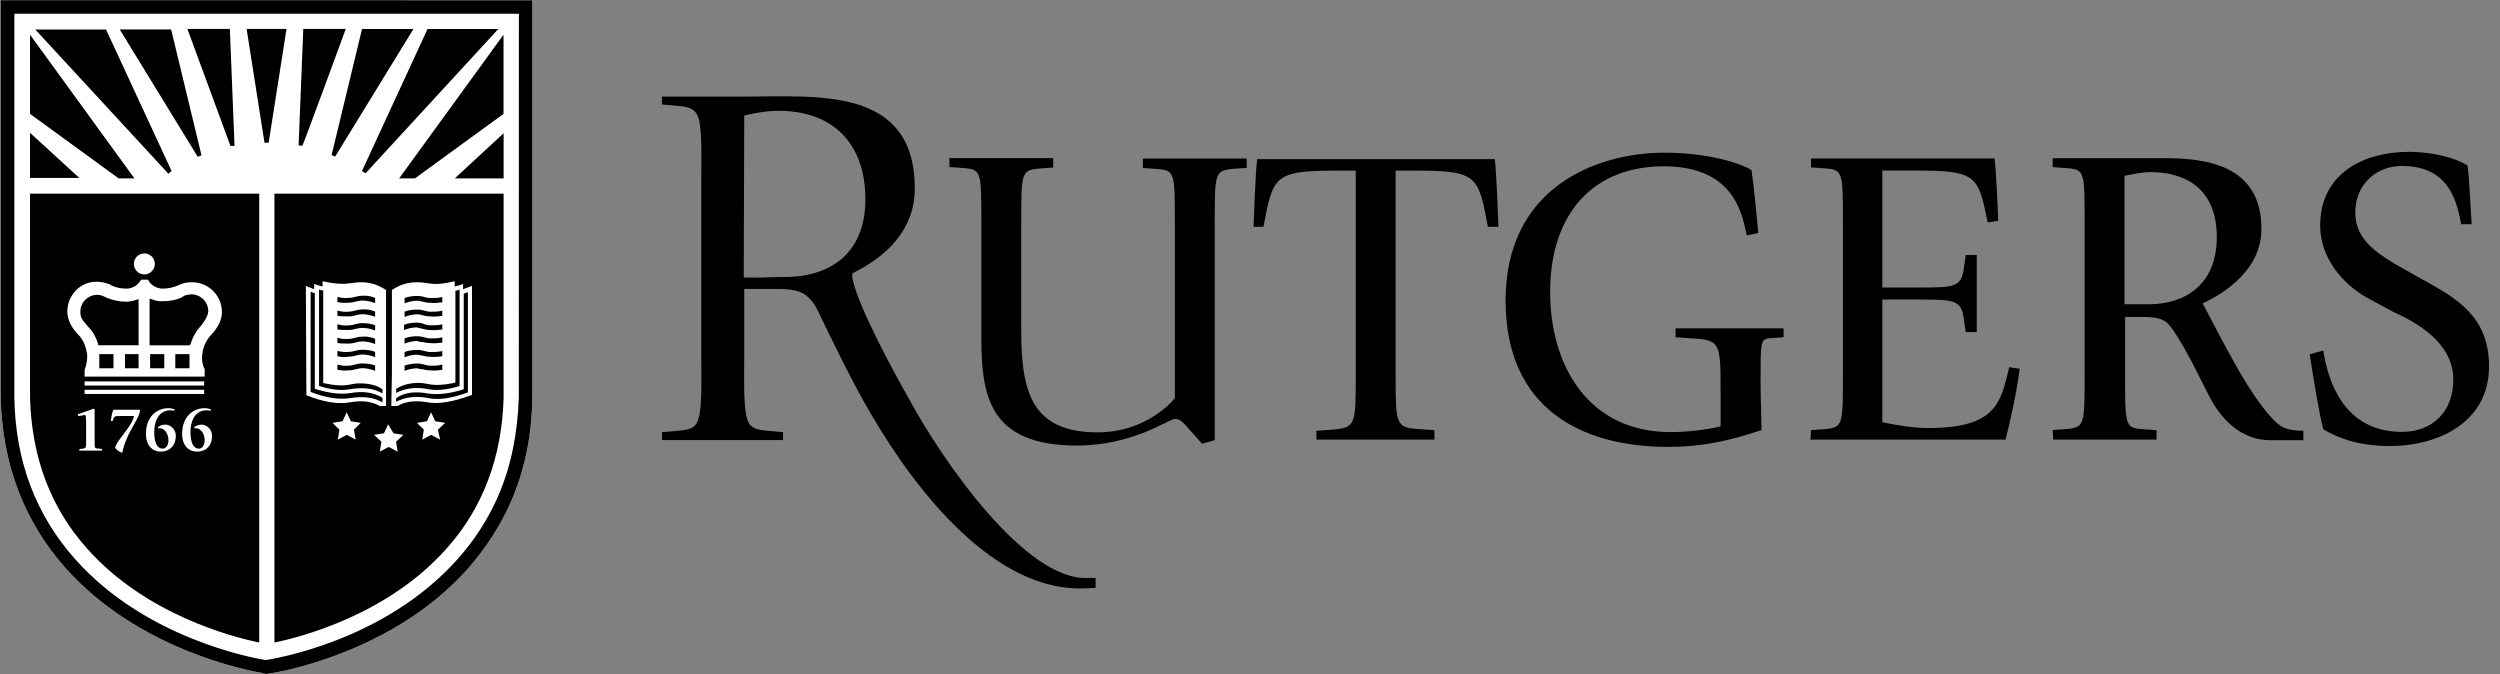
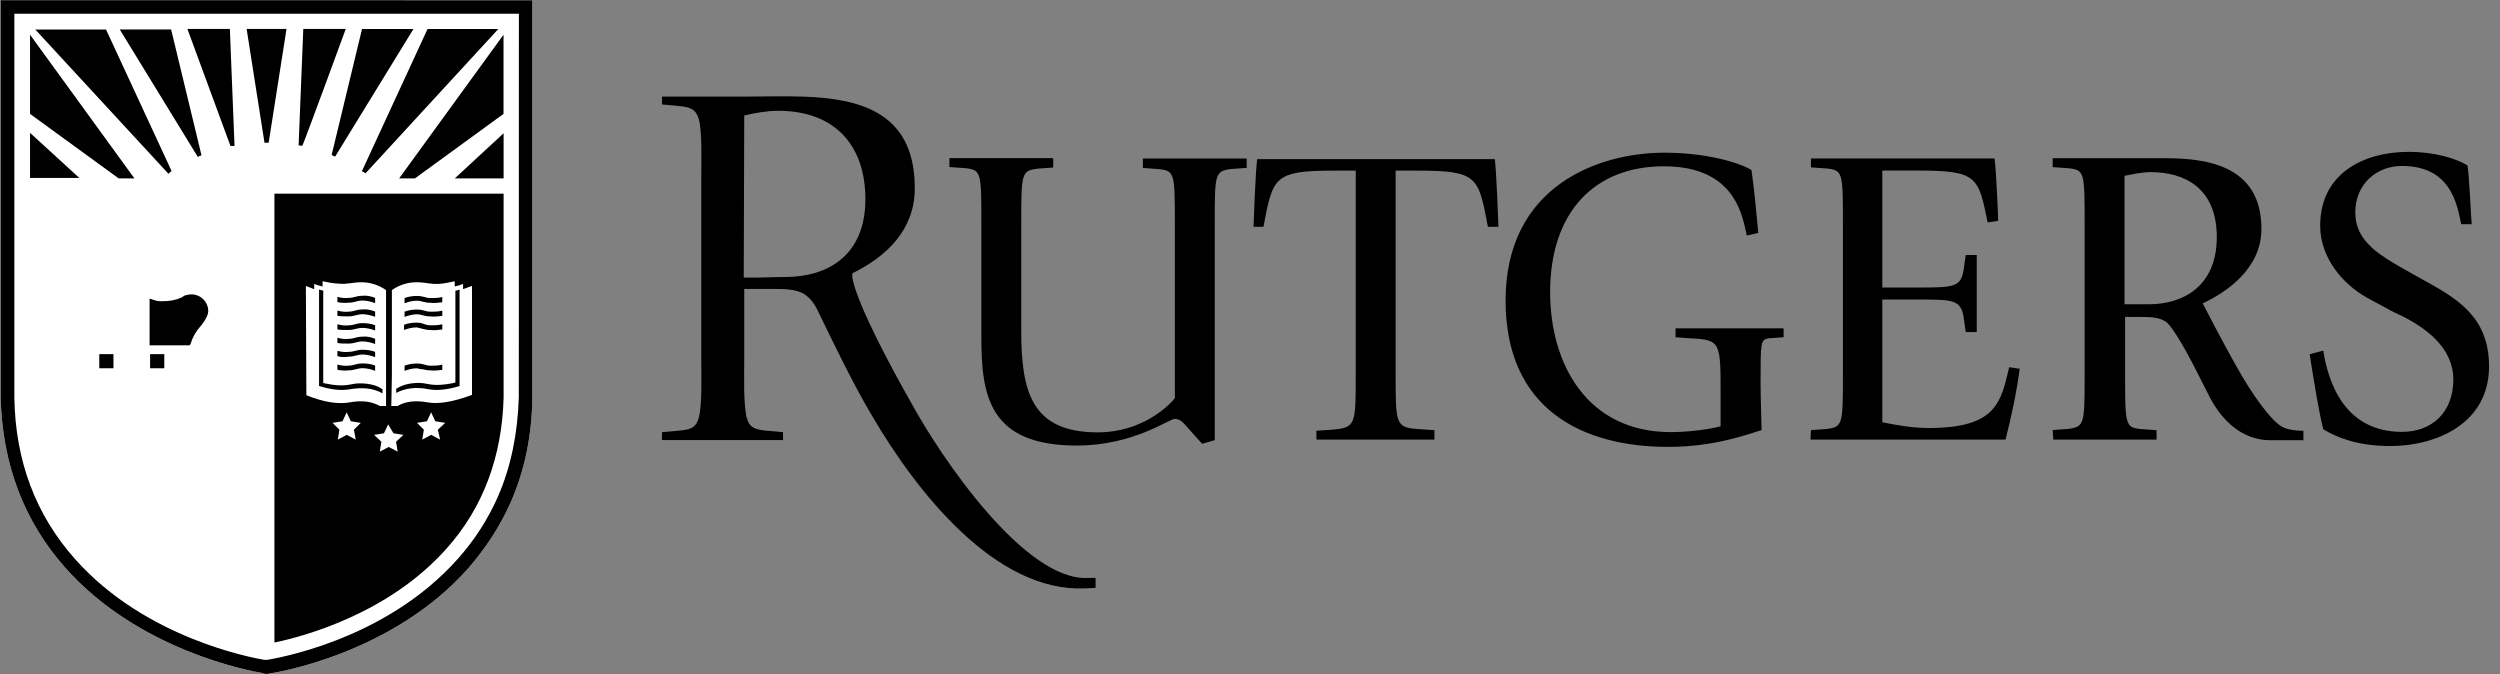
<svg xmlns="http://www.w3.org/2000/svg" width="178px" height="48px" version="1.1">
  <rect width="100%" height="100%" fill="#808080" stroke="none" />
  <title>rutgers-logo_university</title>
  <desc>Created with Sketch.</desc>
  <g id="Page-1" stroke="none" stroke-width="1" fill="none" fill-rule="evenodd">
    <g id="Paid-LP---Classroom-05---TED-Talk" transform="translate(-605, -2465)">
      <g id="logos---2-lines---monochrome" transform="translate(361, 2320)">
        <g id="logos" transform="translate(0, 124)">
          <g id="rutgers-logo_university" transform="translate(244, 21)">
            <path d="M0.048,0.012 L0.048,28.277 C0.16,33.018 1.693,37.087 4.64,40.414 C9.867,46.313 17.78,47.768 18.677,47.917 L18.79,47.958 L18.974,47.994 L19.158,47.958 C19.497,47.917 27.897,46.616 33.345,40.455 C34.574,39.036 35.584,37.503 36.333,35.828 C37.343,33.552 37.865,31.051 37.901,28.36 L37.901,0.018 L0.048,0.012 Z" id="Path" fill="#FFFFFF" />
            <path d="M2.139,9.457 L2.139,12.671 L5.65,12.671 L2.139,9.457 Z M14.347,11.061 L12.184,2.097 L8.525,2.097 L14.085,11.174 C14.198,11.097 14.275,11.097 14.347,11.061 Z M12.22,12.184 L7.55,2.103 L2.513,2.103 L11.994,12.374 C12.071,12.291 12.143,12.22 12.22,12.184 Z M9.57,12.701 L2.139,2.471 L2.139,8.109 L8.448,12.701 L9.57,12.701 Z M16.699,10.39 L16.366,2.061 L13.343,2.061 L16.408,10.39 L16.699,10.39 Z M18.98,10.164 L19.129,10.164 L20.4,2.061 L17.56,2.061 L18.832,10.164 L18.98,10.164 Z M35.857,12.701 L35.857,9.487 L32.382,12.701 L35.857,12.701 Z M23.869,11.139 L29.436,2.067 L25.776,2.067 L23.614,11.026 C23.721,11.097 23.792,11.139 23.869,11.139 Z M26.032,12.333 L35.477,2.067 L30.44,2.067 L25.77,12.184 C25.848,12.22 25.925,12.291 26.032,12.333 Z M29.543,12.701 L35.851,8.109 L35.851,2.471 L28.42,12.701 L29.543,12.701 Z M24.618,2.061 L21.594,2.061 L21.261,10.349 C21.339,10.349 21.446,10.384 21.523,10.384 C21.552,10.426 24.618,2.061 24.618,2.061 Z" id="Shape" fill="#000000" fill-rule="nonzero" />
            <path d="M36.939,28.277 C36.861,30.855 36.38,33.244 35.448,35.37 C34.741,36.974 33.802,38.43 32.608,39.778 C27.345,45.713 19.354,46.913 19.016,46.984 L18.832,46.984 C17.97,46.836 10.354,45.451 5.352,39.814 C2.554,36.677 1.093,32.834 1.022,28.313 L1.022,0.98 L36.945,0.98 L36.939,28.277 Z M0.048,0.012 L0.048,28.277 C0.16,33.018 1.693,37.087 4.64,40.414 C9.867,46.313 17.78,47.768 18.677,47.917 L18.79,47.958 L18.974,47.994 L19.158,47.958 C19.497,47.917 27.897,46.616 33.345,40.455 C34.574,39.036 35.584,37.503 36.333,35.828 C37.343,33.552 37.865,31.051 37.901,28.36 L37.901,0.018 L0.048,0.012 Z" id="Shape" fill="#000000" fill-rule="nonzero" />
-             <path d="M12.481,25.212 L13.491,25.212 L13.491,26.222 L12.481,26.222 L12.481,25.212 Z M6.992,24.505 L6.992,24.582 L9.867,24.582 L9.867,21.297 L9.754,21.333 C9.57,21.404 9.345,21.446 9.119,21.481 L8.97,21.481 C8.483,21.481 8.002,21.368 7.55,21.184 C7.515,21.149 7.473,21.149 7.402,21.107 C7.253,21.03 7.105,20.994 6.915,20.994 C6.244,20.994 5.721,21.552 5.721,22.188 C5.721,22.598 5.798,22.711 6.279,23.269 C6.618,23.608 6.844,24.018 6.992,24.505 Z M8.899,25.212 L8.899,26.222 L9.867,26.222 L9.867,25.212 L8.899,25.212 Z" id="Shape" fill="#000000" fill-rule="nonzero" />
-             <path d="M6.915,20.061 C7.212,20.061 7.515,20.139 7.812,20.246 C7.848,20.246 7.889,20.281 7.925,20.323 C8.263,20.471 8.596,20.549 8.97,20.549 L9.083,20.549 C9.493,20.513 9.832,20.287 10.051,19.913 L10.539,19.913 C10.723,20.287 11.097,20.513 11.507,20.549 L11.62,20.549 C11.958,20.549 12.291,20.471 12.594,20.358 C12.671,20.323 12.743,20.281 12.855,20.246 C13.117,20.133 13.378,20.097 13.675,20.097 C14.834,20.097 15.802,21.03 15.802,22.224 C15.802,22.782 15.505,23.347 15.018,23.863 L14.982,23.899 C14.685,24.232 14.495,24.648 14.424,25.057 C14.424,25.135 14.424,25.206 14.388,25.283 L14.388,25.545 C14.388,25.806 14.459,26.067 14.572,26.293 L14.572,26.816 L6.024,26.816 L6.024,26.329 C6.137,26.032 6.208,25.729 6.208,25.396 C6.208,25.283 6.208,25.17 6.172,25.063 C6.095,24.612 5.911,24.202 5.614,23.869 L5.578,23.834 C5.055,23.311 4.794,22.711 4.794,22.188 C4.788,20.994 5.762,20.02 6.915,20.061 Z M10.277,18.042 C10.378,18.042 10.473,18.059 10.562,18.101 C10.651,18.137 10.735,18.196 10.806,18.261 C10.877,18.333 10.931,18.41 10.966,18.505 C11.002,18.6 11.026,18.689 11.026,18.79 C11.026,19.2 10.687,19.539 10.277,19.539 C9.867,19.539 9.529,19.2 9.529,18.79 C9.535,18.38 9.867,18.042 10.277,18.042 Z M14.014,32.156 C13.455,32.156 12.968,31.747 12.968,30.891 C12.968,29.62 13.788,29.061 14.572,29.061 C14.798,29.061 14.947,29.139 15.018,29.139 L14.982,29.251 C14.905,29.216 14.834,29.216 14.685,29.216 C14.05,29.216 13.562,29.739 13.562,30.784 C13.562,31.455 13.747,31.943 14.162,31.943 C14.459,31.943 14.572,31.604 14.572,31.349 C14.572,30.903 14.311,30.487 13.937,30.487 L13.824,30.487 L13.824,30.416 C13.937,30.339 14.085,30.232 14.347,30.232 C14.721,30.232 15.095,30.564 15.095,31.016 C15.095,31.782 14.65,32.156 14.014,32.156 Z M11.436,32.156 C10.877,32.156 10.39,31.747 10.39,30.891 C10.39,29.62 11.21,29.061 11.994,29.061 C12.22,29.061 12.368,29.139 12.44,29.139 L12.404,29.251 C12.327,29.216 12.255,29.216 12.107,29.216 C11.471,29.216 10.984,29.739 10.984,30.784 C10.984,31.455 11.168,31.943 11.584,31.943 C11.881,31.943 11.994,31.604 11.994,31.349 C11.994,30.903 11.733,30.487 11.358,30.487 L11.246,30.487 L11.246,30.416 C11.358,30.339 11.507,30.232 11.768,30.232 C12.143,30.232 12.517,30.564 12.517,31.016 C12.517,31.782 12.036,32.156 11.436,32.156 Z M9.16,30.927 C8.935,31.485 8.863,31.521 8.715,32.198 L8.679,32.234 C8.453,32.156 8.347,32.044 8.192,31.895 C8.228,31.562 8.828,30.927 9.238,30.291 C9.463,29.958 9.499,29.768 9.535,29.62 L8.638,29.62 C8.115,29.62 8.15,29.62 8.002,29.994 L7.889,29.958 C7.925,29.697 7.96,29.436 8.073,29.174 L9.939,29.174 L9.974,29.21 C9.903,29.691 9.683,29.917 9.16,30.927 Z M6.024,27.451 L6.024,27.154 L14.537,27.154 L14.537,27.451 L6.024,27.451 Z M14.537,27.754 L14.537,28.051 L6.024,28.051 L6.024,27.754 L14.537,27.754 Z M7.253,32.085 L5.65,32.085 L5.65,31.972 L5.947,31.937 C6.131,31.895 6.131,31.865 6.131,31.378 L6.131,30.149 C6.131,29.59 6.095,29.549 6.018,29.549 C5.982,29.549 5.905,29.549 5.869,29.584 L5.572,29.62 L5.537,29.507 C5.721,29.43 6.582,29.133 6.659,29.097 L6.737,29.133 L6.737,31.372 C6.737,31.895 6.737,31.931 6.962,31.931 L7.259,31.966 L7.253,32.085 Z M2.139,28.313 C2.251,32.531 3.594,36.154 6.208,39.065 C10.354,43.735 16.479,45.339 18.457,45.749 L18.457,13.788 L2.139,13.788 L2.139,28.313 Z" id="Shape" fill="#000000" fill-rule="nonzero" />
            <path d="M24.802,21.552 C25.028,21.552 25.176,21.517 25.325,21.475 C25.473,21.44 25.622,21.398 25.812,21.398 C26.109,21.398 26.406,21.475 26.709,21.582 L26.709,21.208 C26.412,21.095 26.115,21.024 25.812,21.059 C25.586,21.059 25.438,21.095 25.289,21.137 C25.141,21.172 25.028,21.208 24.844,21.208 C24.582,21.244 24.285,21.208 24.024,21.137 L24.024,21.511 C24.244,21.552 24.505,21.588 24.802,21.552 Z M24.802,23.495 C25.028,23.495 25.176,23.459 25.325,23.418 C25.473,23.382 25.622,23.347 25.812,23.347 C26.109,23.347 26.406,23.418 26.709,23.531 L26.709,23.156 C26.412,23.044 26.115,23.008 25.812,23.008 C25.586,23.008 25.438,23.044 25.289,23.085 C25.141,23.121 25.028,23.162 24.844,23.162 C24.582,23.198 24.285,23.162 24.024,23.085 L24.024,23.459 C24.244,23.495 24.541,23.495 24.802,23.495 Z M24.802,22.527 C25.028,22.527 25.176,22.491 25.325,22.45 C25.473,22.414 25.622,22.372 25.812,22.372 C26.109,22.372 26.406,22.45 26.709,22.556 L26.709,22.182 C26.412,22.069 26.115,21.998 25.812,22.034 C25.586,22.034 25.438,22.069 25.289,22.111 C25.141,22.147 25.028,22.188 24.844,22.188 C24.582,22.224 24.285,22.188 24.024,22.111 L24.024,22.485 C24.244,22.527 24.541,22.527 24.802,22.527 Z M24.802,24.463 C25.028,24.463 25.176,24.428 25.325,24.386 C25.473,24.35 25.622,24.309 25.812,24.309 C26.109,24.309 26.406,24.386 26.709,24.493 L26.709,24.119 C26.412,24.006 26.115,23.935 25.812,23.97 C25.586,23.97 25.438,24.006 25.289,24.048 C25.141,24.083 25.028,24.125 24.844,24.125 C24.582,24.16 24.285,24.125 24.024,24.048 L24.024,24.422 C24.244,24.463 24.505,24.463 24.802,24.463 Z M24.802,25.396 C25.028,25.396 25.176,25.36 25.325,25.319 C25.473,25.283 25.622,25.242 25.812,25.242 C26.109,25.242 26.406,25.319 26.709,25.426 L26.709,25.051 C26.412,24.939 26.115,24.903 25.812,24.903 C25.586,24.903 25.438,24.939 25.289,24.98 C25.141,25.016 25.028,25.051 24.844,25.051 C24.582,25.087 24.285,25.051 24.024,24.98 L24.024,25.354 C24.244,25.438 24.541,25.438 24.802,25.396 Z M24.802,26.37 C25.028,26.37 25.176,26.335 25.325,26.293 C25.473,26.257 25.622,26.216 25.812,26.216 C26.109,26.216 26.406,26.293 26.709,26.4 L26.709,26.026 C26.412,25.913 26.115,25.877 25.812,25.877 C25.586,25.877 25.438,25.913 25.289,25.954 C25.141,25.99 25.028,26.032 24.844,26.032 C24.582,26.067 24.285,26.032 24.024,25.954 L24.024,26.329 C24.244,26.37 24.541,26.406 24.802,26.37 Z M10.687,25.212 L11.697,25.212 L11.697,26.222 L10.687,26.222 L10.687,25.212 Z M13.562,24.505 C13.711,24.018 13.937,23.608 14.269,23.234 C14.347,23.162 14.828,22.562 14.828,22.152 C14.828,21.481 14.269,20.958 13.634,20.958 C13.485,20.958 13.337,20.994 13.188,21.03 C13.152,21.03 13.111,21.065 13.04,21.107 L12.927,21.184 C12.517,21.368 12.065,21.446 11.584,21.446 L11.4,21.446 C11.174,21.446 10.99,21.368 10.764,21.297 L10.651,21.261 L10.651,24.588 L13.491,24.588 L13.562,24.505 Z M7.069,25.212 L8.079,25.212 L8.079,26.222 L7.069,26.222 L7.069,25.212 Z" id="Shape" fill="#000000" fill-rule="nonzero" />
            <path d="M24.915,27.713 C25.812,27.564 26.596,27.636 27.232,28.01 L27.232,27.713 L27.154,27.671 C27.006,27.558 26.596,27.339 25.812,27.297 L25.55,27.297 C25.366,27.297 25.176,27.333 24.956,27.374 C24.434,27.487 23.834,27.446 23.127,27.297 L23.014,27.261 L23.014,20.691 C22.901,20.655 22.788,20.655 22.717,20.614 L22.717,27.481 C23.572,27.754 24.315,27.826 24.915,27.713 Z" id="Path" fill="#000000" />
-             <path d="M30.107,25.325 C30.255,25.36 30.404,25.402 30.63,25.402 C30.927,25.438 31.188,25.402 31.491,25.366 L31.491,24.992 C31.194,25.063 30.933,25.063 30.671,25.063 C30.487,25.063 30.339,25.028 30.226,24.992 C30.077,24.956 29.929,24.915 29.703,24.915 C29.406,24.915 29.109,24.95 28.806,25.063 L28.806,25.438 C29.103,25.325 29.406,25.253 29.703,25.253 C29.804,25.289 29.958,25.289 30.107,25.325 Z M24.915,28.349 C25.812,28.2 26.596,28.271 27.232,28.651 L27.232,28.349 L27.196,28.313 L27.16,28.277 C26.56,27.945 25.853,27.832 24.992,27.98 C24.321,28.093 23.501,28.016 22.527,27.719 L22.414,27.677 L22.414,20.881 C22.301,20.846 22.23,20.804 22.117,20.768 L22.117,27.903 C23.234,28.349 24.166,28.461 24.915,28.349 Z" id="Shape" fill="#000000" fill-rule="nonzero" />
            <path d="M30.517,27.713 C31.111,27.826 31.859,27.749 32.721,27.487 L32.721,20.62 C32.608,20.655 32.495,20.697 32.424,20.697 L32.424,27.232 L32.311,27.267 C31.604,27.416 31.004,27.451 30.481,27.345 C30.297,27.309 30.071,27.267 29.887,27.267 L29.626,27.267 C28.877,27.303 28.467,27.529 28.283,27.642 L28.212,27.677 L28.212,27.974 C28.836,27.642 29.62,27.529 30.517,27.713 Z" id="Path" fill="#000000" />
-             <path d="M30.107,24.356 C30.255,24.392 30.404,24.428 30.63,24.428 C30.927,24.463 31.188,24.428 31.491,24.392 L31.491,24.018 C31.194,24.095 30.933,24.095 30.671,24.095 C30.487,24.095 30.339,24.059 30.226,24.018 C30.077,23.982 29.929,23.941 29.703,23.941 C29.406,23.941 29.109,23.976 28.806,24.089 L28.806,24.463 C29.103,24.35 29.406,24.279 29.703,24.279 C29.804,24.315 29.958,24.356 30.107,24.356 Z" id="Path" fill="#000000" />
            <path d="M21.778,20.358 L21.962,20.436 C22.111,20.471 22.224,20.549 22.372,20.584 L22.372,20.21 L22.556,20.287 C22.705,20.323 22.853,20.364 22.966,20.4 L22.966,20.026 L23.156,20.061 C23.644,20.174 24.125,20.21 24.499,20.21 C24.612,20.21 24.76,20.174 24.873,20.174 C25.17,20.139 25.432,20.097 25.693,20.097 C26.352,20.091 26.947,20.281 27.487,20.655 L27.487,28.907 L27.042,28.907 C26.448,28.568 25.735,28.497 24.915,28.646 C24.095,28.794 23.085,28.646 21.85,28.158 L21.814,28.123 L21.778,20.358 Z M28.016,30.85 L28.723,30.962 L28.2,31.45 L28.313,32.156 L27.677,31.824 L27.042,32.156 L27.154,31.45 L26.632,30.962 L27.339,30.85 L27.636,30.214 L28.016,30.85 Z M27.903,26.667 L27.903,20.655 C28.444,20.275 29.038,20.091 29.697,20.097 C29.958,20.097 30.255,20.133 30.517,20.174 C30.63,20.174 30.743,20.21 30.85,20.21 C31.259,20.246 31.711,20.174 32.192,20.061 L32.376,20.026 L32.376,20.4 L32.786,20.287 L32.97,20.21 L32.97,20.584 C33.083,20.549 33.232,20.507 33.38,20.436 L33.606,20.358 L33.606,28.123 L33.493,28.158 C32.263,28.604 31.218,28.794 30.434,28.646 C29.614,28.497 28.865,28.568 28.307,28.907 L27.861,28.907 L27.903,26.667 Z M31.337,31.301 L30.701,30.962 L30.065,31.301 L30.178,30.594 L29.691,30.107 L30.398,29.994 L30.695,29.358 L30.992,29.994 L31.699,30.107 L31.176,30.594 L31.337,31.301 Z M25.325,31.301 L24.689,30.962 L24.053,31.301 L24.166,30.594 L23.679,30.107 L24.386,29.994 L24.683,29.358 L24.98,29.994 L25.687,30.107 L25.2,30.594 L25.325,31.301 Z M19.539,45.749 C21.517,45.339 27.642,43.735 31.788,39.065 C34.402,36.154 35.745,32.495 35.857,28.313 L35.857,13.788 L19.539,13.788 L19.539,45.749 Z" id="Shape" fill="#000000" fill-rule="nonzero" />
-             <path d="M30.517,28.349 C31.265,28.497 32.198,28.349 33.315,27.939 L33.315,20.804 C33.202,20.84 33.089,20.881 33.018,20.917 L33.018,27.713 L32.905,27.749 C31.937,28.046 31.111,28.123 30.44,28.01 C29.578,27.861 28.836,27.933 28.271,28.307 C28.236,28.307 28.236,28.343 28.236,28.343 L28.2,28.378 L28.2,28.604 C28.836,28.277 29.62,28.164 30.517,28.349 Z" id="Path" fill="#000000" />
            <path d="M170.65,18.867 C169.004,17.899 167.697,16.925 167.697,15.137 C167.697,13.081 169.23,11.816 171.018,11.816 C174.451,11.816 174.939,14.465 175.236,15.962 L175.984,15.962 C175.907,15.065 175.836,12.861 175.687,11.78 C174.903,11.293 173.37,10.812 171.505,10.812 C168.291,10.812 165.196,12.345 165.196,16.075 C165.196,18.35 166.8,20.222 168.517,21.19 L170.459,22.236 C172.812,23.281 174.677,24.814 174.677,27.018 C174.677,29.37 173.145,30.749 171.018,30.749 C166.871,30.749 165.754,27.125 165.416,24.962 L164.448,25.224 C164.78,27.315 165.119,29.406 165.416,30.564 C166.349,31.123 167.804,31.758 170.198,31.758 C173.412,31.758 177.22,30.19 177.22,26.085 C177.22,22.426 174.754,21.154 172.325,19.812 L170.65,18.867 Z M146.192,31.301 L153.547,31.301 L153.547,30.63 L152.465,30.552 C151.307,30.44 151.307,30.291 151.307,26.56 L151.307,22.568 L152.43,22.568 C153.065,22.568 153.808,22.568 154.295,22.978 C154.669,23.311 155.376,24.469 156.16,25.966 L157.354,28.319 C158.251,30 159.671,31.343 161.65,31.343 L164.002,31.343 L164.002,30.671 C163.331,30.671 162.772,30.558 162.469,30.374 C161.721,29.964 160.378,28.17 159.107,25.859 C158.287,24.404 157.277,22.461 156.832,21.6 C158.513,20.816 161.014,19.135 161.014,16.301 C161.014,11.673 156.945,11.263 154.069,11.263 L146.15,11.263 L146.15,11.899 L147.232,11.976 C148.426,12.089 148.426,12.238 148.426,15.974 L148.426,26.543 C148.426,30.238 148.426,30.386 147.232,30.541 L146.15,30.618 L146.192,31.301 Z M151.265,12.517 C151.865,12.404 152.495,12.255 153.131,12.255 C155.483,12.255 157.836,13.337 157.836,16.883 C157.836,20.317 155.519,21.665 152.982,21.665 L151.265,21.665 L151.265,12.517 Z M128.905,31.301 L142.794,31.301 C143.204,29.655 143.543,28.164 143.804,26.257 L143.055,26.145 C142.455,28.646 142.158,30.475 137.305,30.475 C136.224,30.475 135.101,30.285 134.02,30.065 L134.02,21.327 L136.711,21.327 C139.063,21.327 139.622,21.362 139.812,22.598 L139.96,23.644 L140.745,23.644 L140.745,18.154 L139.96,18.154 L139.812,19.2 C139.622,20.436 139.105,20.471 136.711,20.471 L134.02,20.471 L134.02,12.143 L136.521,12.143 C140.816,12.143 140.851,12.588 141.523,15.838 L142.271,15.725 C142.271,15.463 142.123,11.952 142.01,11.281 L128.941,11.281 L128.941,11.917 L130.022,11.994 C131.216,12.107 131.216,12.255 131.216,15.986 L131.216,26.554 C131.216,30.25 131.216,30.398 130.022,30.547 L128.941,30.624 L128.905,31.301 Z M125.352,27.303 C125.352,24.356 125.352,24.202 125.911,24.089 L126.992,24.012 L126.992,23.376 L119.299,23.376 L119.299,24.012 L120.38,24.089 C122.507,24.202 122.507,24.35 122.507,28.081 L122.507,30.356 C121.461,30.618 120.042,30.766 118.96,30.766 C113.026,30.766 110.37,25.949 110.37,20.798 C110.37,15.125 113.507,11.84 118.473,11.84 C123.665,11.84 124.075,15.535 124.372,16.77 L125.192,16.586 C125.044,15.089 124.895,13.372 124.705,12.107 C123.921,11.62 121.604,10.871 118.509,10.871 C113.727,10.871 107.198,13.301 107.198,21.398 C107.198,29.127 112.646,31.818 118.776,31.818 C122.026,31.818 124.337,30.956 125.424,30.624 C125.43,30.552 125.352,28.236 125.352,27.303 Z M93.731,31.301 L102.131,31.301 L102.131,30.63 L101.05,30.552 C99.368,30.44 99.368,30.291 99.368,26.56 L99.368,12.149 L100.937,12.149 C105.232,12.149 105.267,12.594 105.939,16.147 L106.687,16.147 C106.687,16.034 106.539,11.964 106.426,11.329 L89.513,11.329 C89.4,12 89.251,16.034 89.251,16.147 L89.958,16.147 C90.63,12.636 90.665,12.149 94.96,12.149 L96.529,12.149 L96.529,26.596 C96.529,30.291 96.529,30.44 94.848,30.594 L93.725,30.671 L93.731,31.301 Z M85.592,31.598 L86.489,31.337 L86.489,16.028 C86.489,12.333 86.489,12.184 87.683,12.03 L88.764,11.952 L88.764,11.287 L81.374,11.287 L81.374,11.958 L82.455,12.036 C83.65,12.149 83.65,12.297 83.65,16.034 L83.65,28.354 C83.204,28.913 81.297,30.784 78.16,30.784 C73.455,30.784 72.713,27.909 72.713,23.543 L72.713,15.998 C72.713,12.303 72.713,12.154 73.907,12.006 L74.988,11.929 L74.988,11.257 L67.598,11.257 L67.598,11.893 L68.679,11.97 C69.873,12.083 69.873,12.232 69.873,15.968 L69.873,23.994 C69.873,28.141 70.396,31.723 76.669,31.723 C80.703,31.723 83.24,29.822 83.65,29.822 C84.101,29.822 84.356,30.232 84.772,30.683 L85.592,31.598 Z M30.107,23.418 C30.255,23.453 30.404,23.495 30.63,23.495 C30.927,23.531 31.188,23.495 31.491,23.459 L31.491,23.085 C31.23,23.162 30.933,23.162 30.671,23.162 C30.487,23.162 30.339,23.127 30.226,23.085 C30.042,23.008 29.887,22.972 29.667,22.972 C29.37,22.972 29.073,23.008 28.77,23.121 L28.77,23.495 C29.067,23.382 29.364,23.311 29.667,23.311 C29.846,23.347 29.958,23.382 30.107,23.418 Z M30.107,21.481 C30.255,21.517 30.404,21.558 30.63,21.558 C30.927,21.594 31.188,21.558 31.491,21.523 L31.491,21.149 C31.194,21.22 30.933,21.22 30.671,21.22 C30.487,21.22 30.339,21.184 30.226,21.149 C30.077,21.113 29.929,21.071 29.703,21.071 C29.406,21.071 29.109,21.107 28.806,21.22 L28.806,21.594 C29.103,21.481 29.406,21.41 29.703,21.41 C29.804,21.404 29.958,21.44 30.107,21.481 Z M30.107,22.45 C30.255,22.485 30.404,22.527 30.63,22.527 C30.927,22.562 31.188,22.527 31.491,22.491 L31.491,22.117 C31.194,22.194 30.933,22.194 30.671,22.194 C30.487,22.194 30.339,22.158 30.226,22.117 C30.077,22.081 29.929,22.04 29.703,22.04 C29.406,22.04 29.109,22.075 28.806,22.188 L28.806,22.562 C29.103,22.45 29.406,22.378 29.703,22.378 C29.804,22.372 29.958,22.414 30.107,22.45 Z M30.107,26.293 C30.255,26.329 30.404,26.37 30.63,26.37 C30.927,26.406 31.188,26.37 31.491,26.335 L31.491,25.96 C31.194,26.038 30.933,26.038 30.671,26.038 C30.487,26.038 30.339,26.002 30.226,25.96 C30.077,25.925 29.929,25.883 29.703,25.883 C29.406,25.883 29.109,25.919 28.806,26.032 L28.806,26.406 C29.103,26.293 29.406,26.222 29.703,26.222 C29.804,26.257 29.958,26.293 30.107,26.293 Z" id="Shape" fill="#000000" fill-rule="nonzero" />
            <path d="M60.683,19.758 C61.016,21.701 63.707,26.626 64.752,28.455 C67.069,32.75 73.04,41.412 77.483,41.15 L78.006,41.15 L78.006,41.857 L77.222,41.893 C70.913,42.154 65.311,35.139 62.026,29.495 C60.683,27.22 59.412,24.564 58.253,22.176 C57.956,21.541 57.618,21.166 57.208,20.905 C56.572,20.572 55.788,20.572 55.117,20.572 L52.99,20.572 L52.99,25.616 C52.99,26.549 52.919,28.865 53.174,29.762 C53.358,30.469 53.81,30.582 54.517,30.659 L55.752,30.772 L55.752,31.331 L47.133,31.331 L47.133,30.772 L48.368,30.659 C49.117,30.582 49.527,30.511 49.747,29.762 C50.008,28.865 49.931,26.549 49.931,25.616 L49.931,12.594 C49.931,11.661 50.008,9.345 49.747,8.448 C49.521,7.741 49.111,7.628 48.368,7.55 L47.133,7.438 L47.133,6.879 L52.996,6.879 C58.152,6.879 65.133,6.131 65.133,13.414 C65.133,16.366 63.113,18.267 60.689,19.461 L60.683,19.758 Z M52.954,19.758 C53.887,19.794 54.897,19.723 55.83,19.723 C59.418,19.723 61.616,17.78 61.616,14.198 C61.616,10.277 59.376,7.889 55.42,7.889 C54.6,7.889 53.774,8.038 52.99,8.222 L52.954,19.758 Z" id="Shape" fill="#000000" fill-rule="nonzero" />
          </g>
        </g>
      </g>
    </g>
  </g>
</svg>